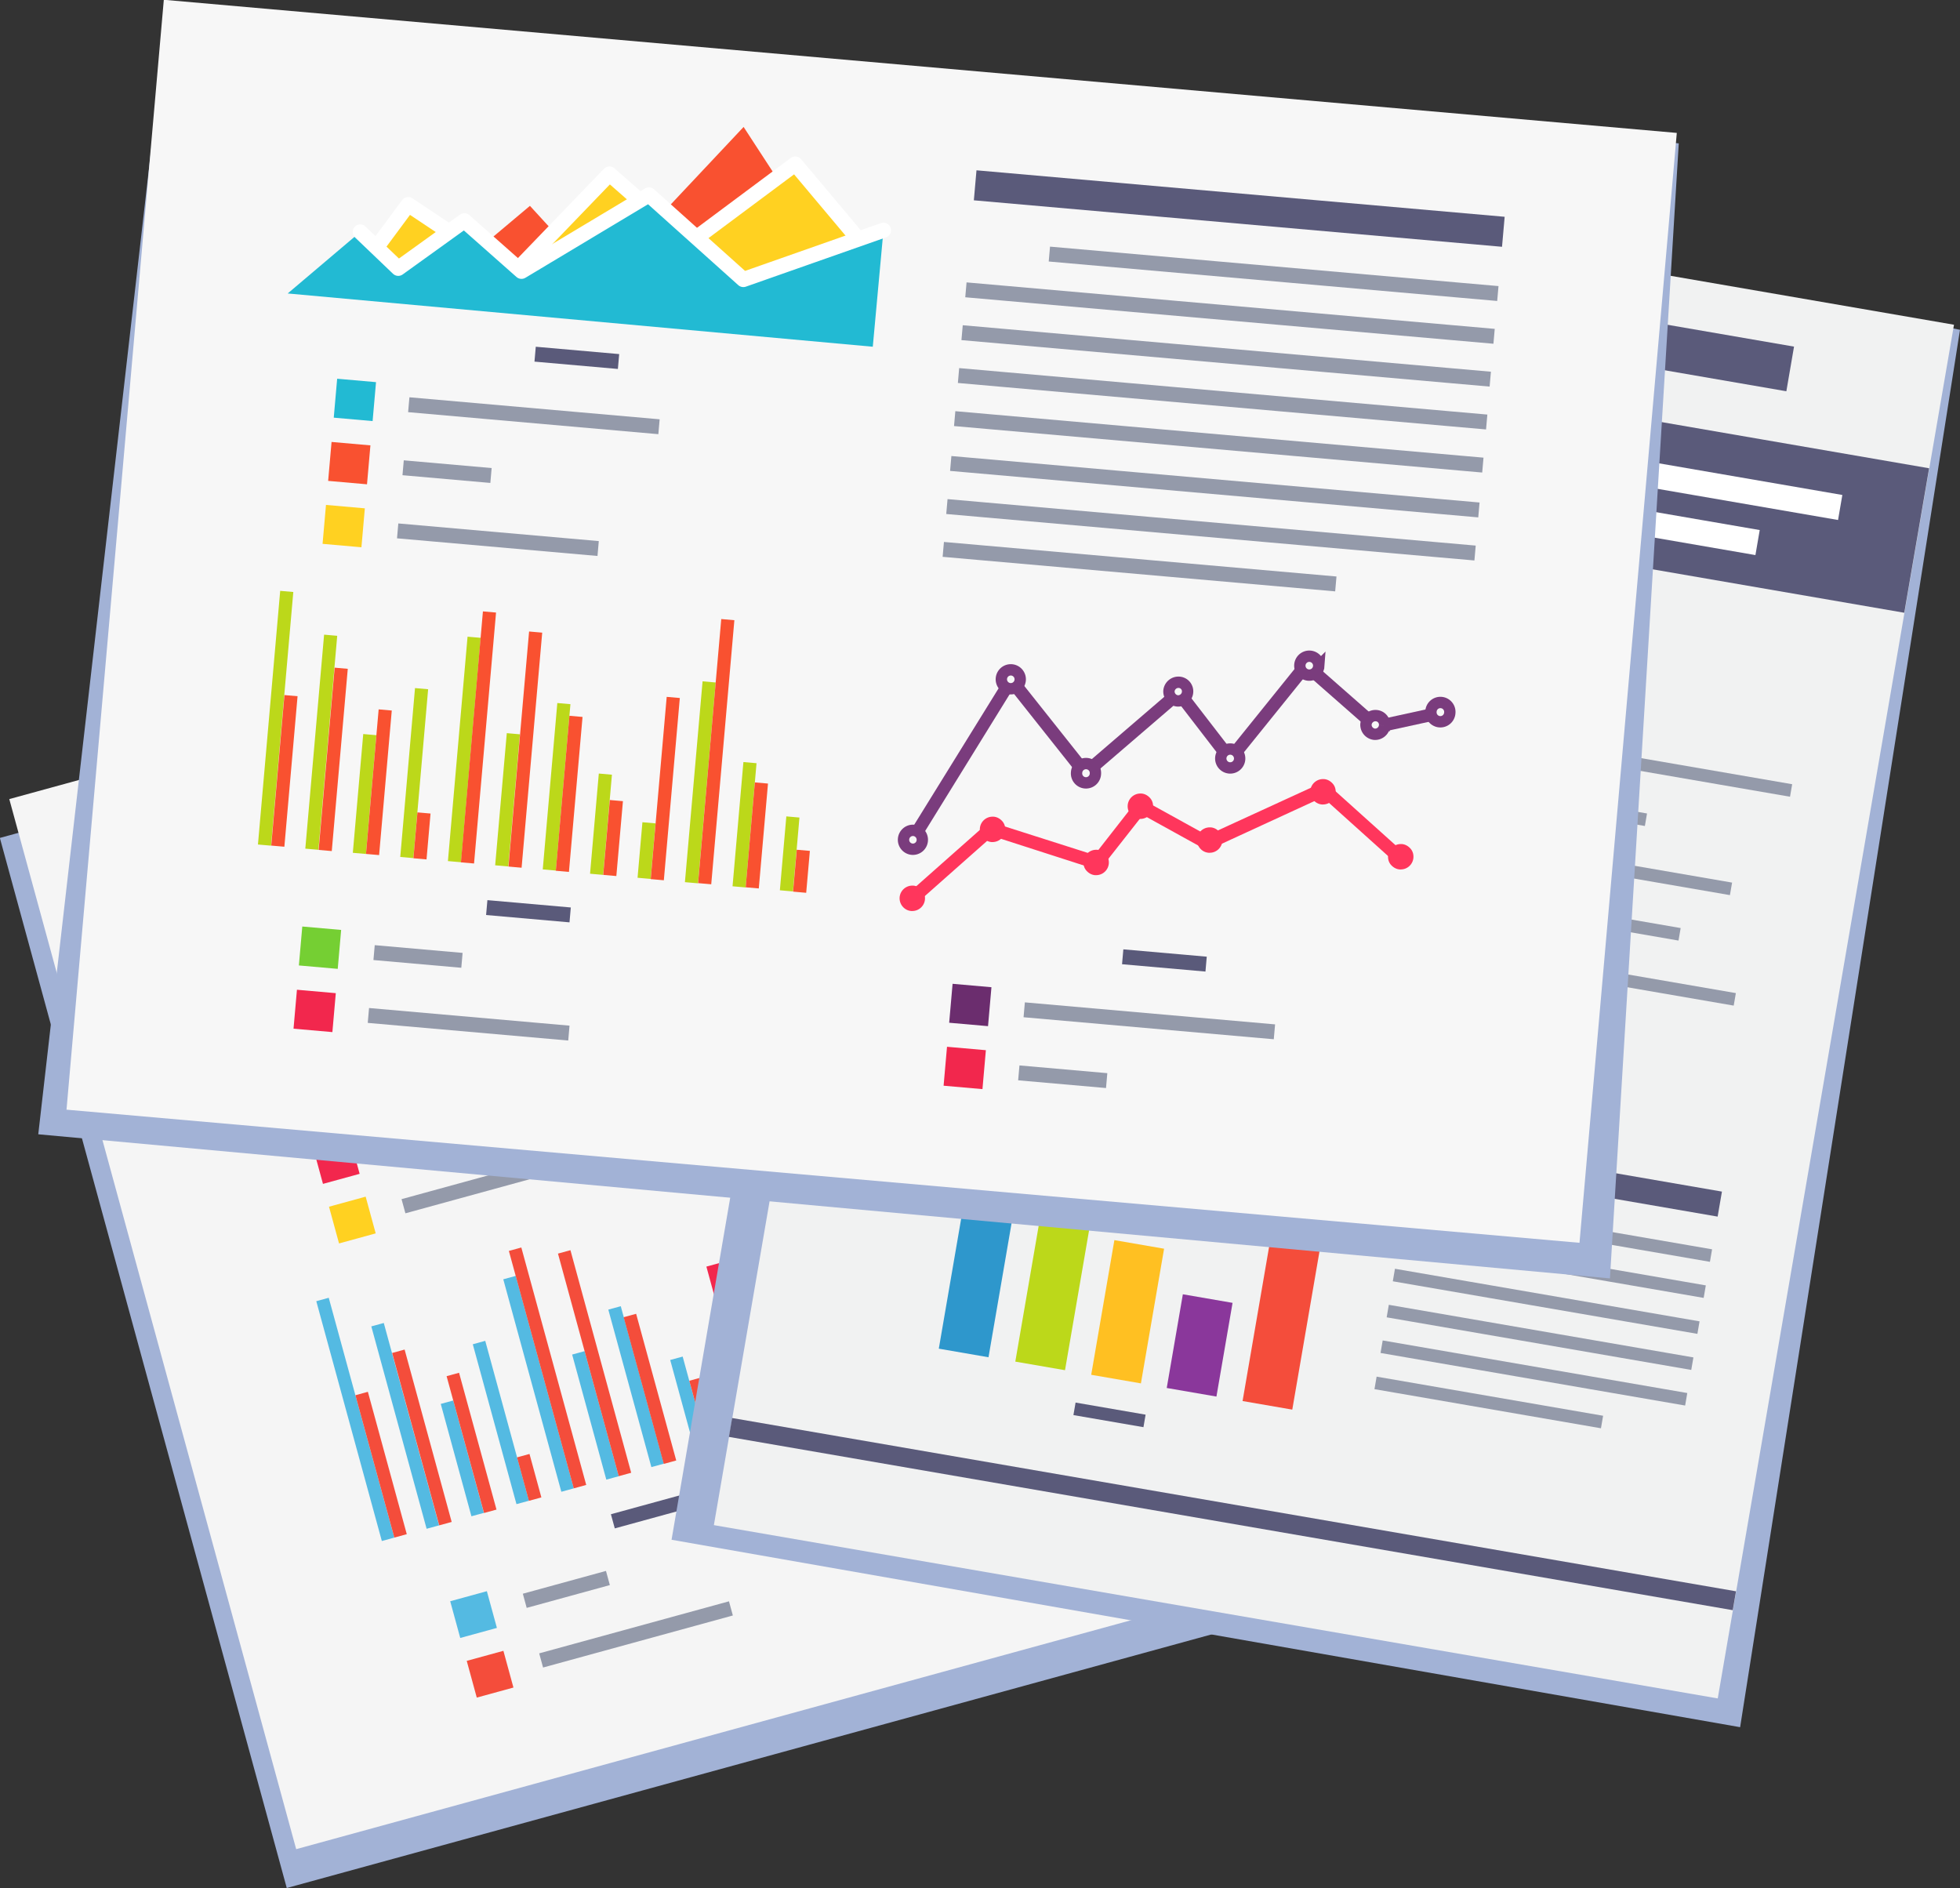
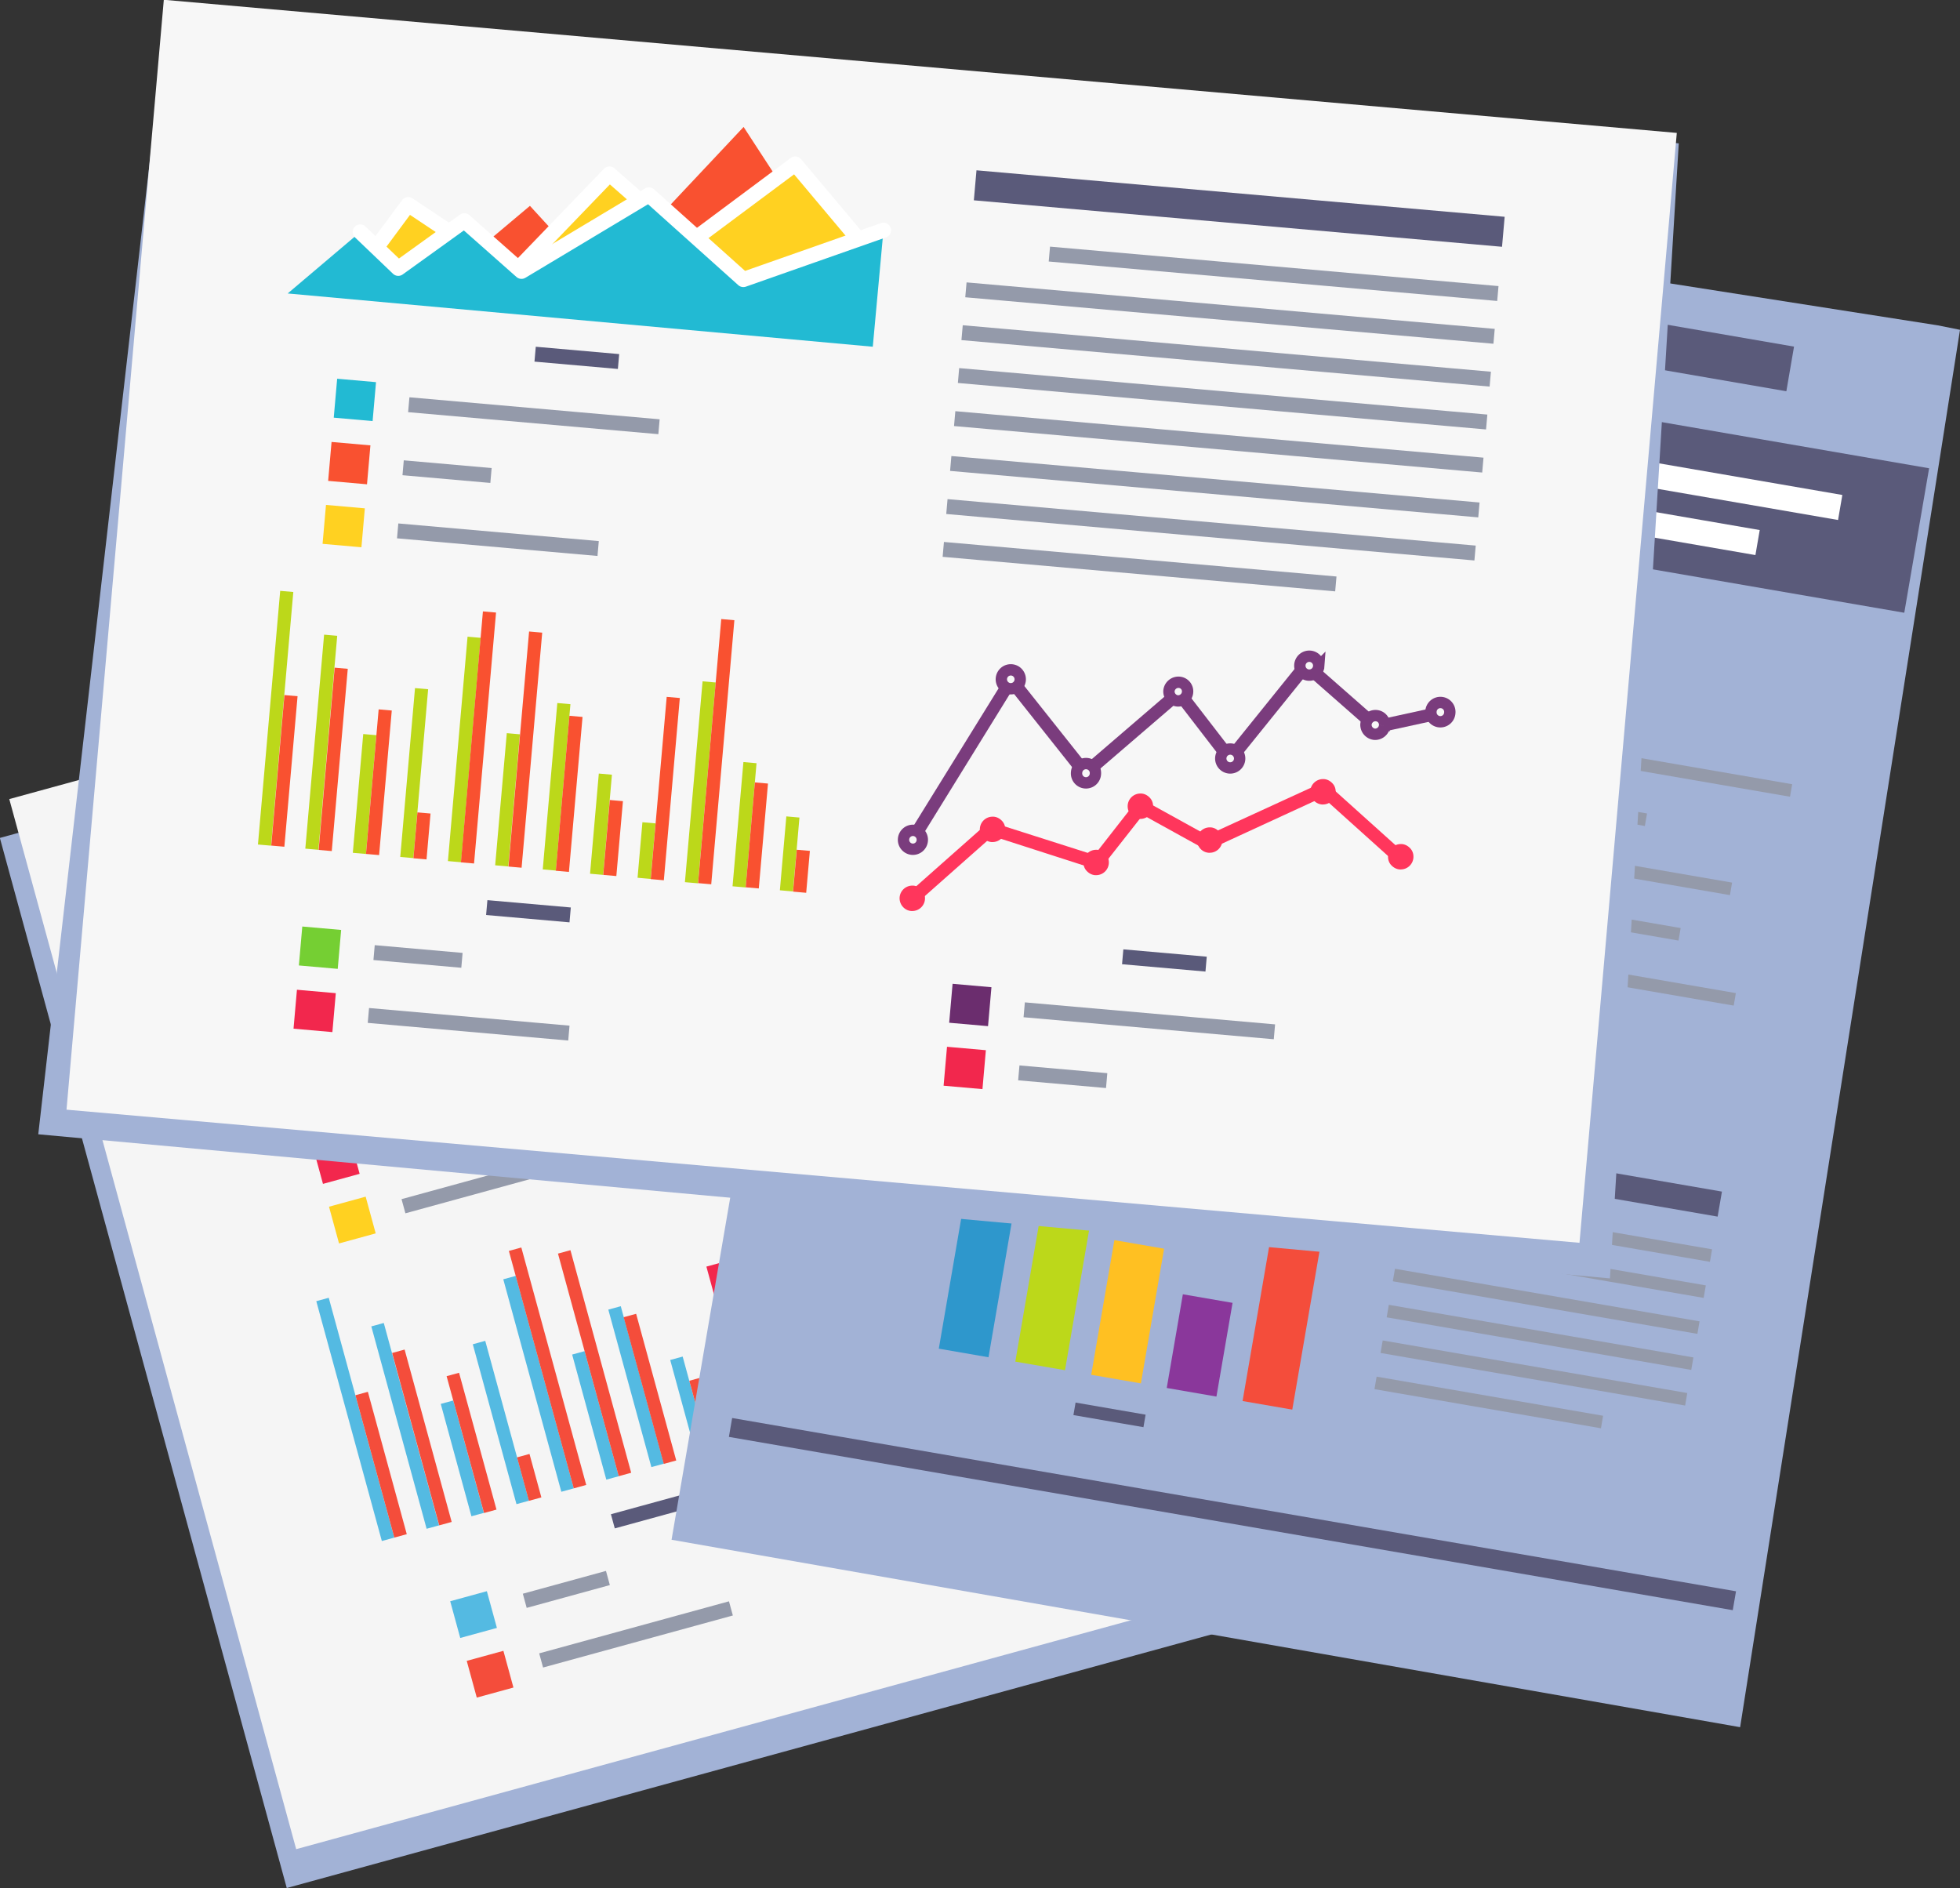
<svg xmlns="http://www.w3.org/2000/svg" width="489" height="471" fill="none">
  <rect width="100%" height="100%" fill="#333333" stroke="none" />
  <g clip-path="url(#a)">
    <path d="M357.181 111.089-.031 209.04l71.576 261.967 357.213-97.951-71.577-261.967Z" fill="#A2B2D6" />
    <path d="M359.53 101.399 2.317 199.35l71.577 261.966 357.212-97.95-71.576-261.967Z" fill="#F5F5F5" />
    <path d="m327.237 135.168-124.71 34.196 1.931 7.067 124.71-34.196-1.931-7.067Zm4.428 16.373-105.879 29.032.966 3.534 105.878-29.033-.965-3.533Zm2.805 10.076-124.711 34.196.966 3.534 124.71-34.197-.965-3.533Zm2.788 10.116-124.71 34.197.965 3.533 124.711-34.196-.966-3.534Zm2.728 10.132-124.71 34.197.965 3.533 124.711-34.196-.966-3.534Zm2.789 10.114-124.711 34.197.966 3.533 124.711-34.196-.966-3.534Zm2.923 10.678-124.711 34.197.966 3.533 124.71-34.197-.965-3.533Zm2.728 10.133-124.711 34.196.966 3.534 124.71-34.197-.965-3.533Zm-29.282 18.924-92.666 25.41.966 3.534 92.666-25.41-.966-3.534Z" fill="#949AAA" />
    <path d="m121.469 396.957-9.147 2.508 2.504 9.163 9.147-2.508-2.504-9.163Z" fill="#54BAE2" />
    <path d="m151.185 391.901-20.745 5.689.965 3.533 20.745-5.688-.965-3.534Z" fill="#949AAA" />
    <path d="m125.594 411.834-9.147 2.508 2.504 9.163 9.147-2.508-2.504-9.163Z" fill="#F44D3B" />
    <path d="m181.873 399.485-47.35 12.984.966 3.533 47.349-12.983-.965-3.534Z" fill="#949AAA" />
    <path d="m172.146 372.35-19.729 5.41.965 3.533 19.729-5.409-.965-3.534Z" fill="#5A5A7A" />
    <path d="m82.02 323.759-3.109.852 16.354 59.832 3.109-.853-16.354-59.831Z" fill="#54BAE2" />
    <path d="m91.779 347.22-3.11.853 9.709 35.516 3.108-.853-9.707-35.516Z" fill="#F44D3B" />
    <path d="m95.749 330.047-3.11.852 13.796 50.489 3.109-.852-13.795-50.489Z" fill="#54BAE2" />
    <path d="m100.947 336.678-3.109.852 11.741 43.007 3.109-.852-11.741-43.007Z" fill="#F44D3B" />
    <path d="m113.074 349.386-3.109.851 7.65 28.033 3.109-.852-7.65-28.032Z" fill="#54BAE2" />
    <path d="m114.531 342.466-3.109.853 9.338 34.135 3.109-.853-9.338-34.135Z" fill="#F44D3B" />
    <path d="m121.064 334.504-3.108.852 10.898 39.888 3.109-.852-10.899-39.888Z" fill="#54BAE2" />
    <path d="m132.104 362.722-3.109.852 2.962 10.841 3.109-.853-2.962-10.84Z" fill="#F44D3B" />
    <path d="m128.673 318.299-3.109.852 14.482 53.005 3.109-.853-14.482-53.004Z" fill="#54BAE2" />
    <path d="m130.066 311.219-3.109.852 16.19 59.233 3.109-.852-16.19-59.233Z" fill="#F44D3B" />
    <path d="m145.854 337.073-3.108.852 8.522 31.203 3.109-.852-8.523-31.203Z" fill="#54BAE2" />
    <path d="m142.318 311.888-3.109.852 15.158 55.526 3.109-.852-15.158-55.526Z" fill="#F44D3B" />
    <path d="m154.877 325.862-3.109.853 10.743 39.289 3.109-.853-10.743-39.289Z" fill="#54BAE2" />
    <path d="m158.707 327.755-3.109.853 10.006 36.594 3.109-.853-10.006-36.594Z" fill="#F44D3B" />
    <path d="m170.319 338.428-3.109.852 6.464 23.658 3.109-.853-6.464-23.657Z" fill="#54BAE2" />
    <path d="m175.081 343.612-3.109.852 4.826 17.67 3.109-.852-4.826-17.67Z" fill="#F44D3B" />
    <path d="m184.409 345.948-3.109.853 3.585 13.116 3.109-.853-3.585-13.116Z" fill="#75CF33" />
    <path d="m179.346 315.132-3.109.853 11.758 43.003 3.109-.853-11.758-43.003Z" fill="#F2274D" />
    <path d="m186.235 308.575-3.109.853 12.949 47.374 3.108-.853-12.948-47.374Z" fill="#75CF33" />
    <path d="m185.262 292.77-3.109.852 17.022 62.354 3.109-.852-17.022-62.354Z" fill="#F2274D" />
    <path d="m202.418 323.569-3.108.853 8.008 29.287 3.108-.853-8.008-29.287Z" fill="#75CF33" />
    <path d="m206.756 327.257-3.109.852 6.758 24.736 3.109-.853-6.758-24.735Z" fill="#F2274D" />
    <path d="m216.783 332.37-3.108.853 4.761 17.428 3.109-.852-4.762-17.429Z" fill="#75CF33" />
    <path d="m222 339.066-3.109.852 2.716 9.943 3.109-.852-2.716-9.943Z" fill="#F2274D" />
    <path d="m83.119 268.784-9.147 2.508 2.504 9.163 9.147-2.508-2.504-9.163Z" fill="#317AB0" />
    <path d="m151.161 253.2-59.067 16.196.965 3.534 59.067-16.197-.965-3.533Z" fill="#949AAA" />
    <path d="m87.223 283.674-9.147 2.509 2.504 9.163 9.147-2.508-2.504-9.164Z" fill="#F2274D" />
    <path d="m116.902 278.571-20.745 5.689.965 3.533 20.745-5.688-.965-3.534Z" fill="#949AAA" />
    <path d="m91.23 298.534-9.147 2.508 2.504 9.163 9.147-2.508-2.504-9.163Z" fill="#FFD121" />
    <path d="m147.53 286.172-47.35 12.983.966 3.534 47.349-12.984-.965-3.533Zm-11.077-44.475-19.729 5.409.965 3.534 19.729-5.41-.965-3.533Z" fill="#949AAA" />
    <path d="m92.048 237.021 13.946-17.325 19.773 8.073 25.228-44.275 28.018 26.577-85.478 28.627-1.487-1.677Z" fill="#F2274D" />
    <path d="m186.079 201.874-12.645-12.108-30.559 20.864-22.872-4.906-14.257 28.689-28.885-3.602-7.624 17.698 118.392-33.532-1.55-13.103Z" fill="#FFD121" />
    <path d="m55.724 256.892 11.344-20.244 11.715 5.092 11.033-16.579 17.418 6.706 26.034-29.123 23.616 5.589 29.443-16.891 7.562 27.509-138.165 37.941Z" fill="#317AB0" />
    <path d="m275.015 354.847-9.147 2.508 2.504 9.164 9.147-2.508-2.504-9.164Z" fill="#6B2D6E" />
    <path d="m342.998 339.281-59.068 16.197.966 3.533 59.067-16.196-.965-3.534Z" fill="#949AAA" />
    <path d="m279.053 369.757-9.147 2.509 2.503 9.163 9.148-2.508-2.504-9.164Z" fill="#F2274D" />
    <path d="m308.734 364.66-20.745 5.689.965 3.533 20.746-5.688-.966-3.534Zm12.914-35.075-19.729 5.41.966 3.534 19.729-5.41-.966-3.534Z" fill="#949AAA" />
    <path d="M360.186 293.63a2.36 2.36 0 0 0-1.244-4.552 2.361 2.361 0 0 0-1.65 2.899 2.355 2.355 0 0 0 2.894 1.653Zm-23.789-8.761a2.36 2.36 0 0 0-1.245-4.552 2.36 2.36 0 0 0 1.245 4.552Zm-22.524 20.935a2.361 2.361 0 0 0 1.65-2.899 2.355 2.355 0 1 0-4.544 1.246 2.355 2.355 0 0 0 2.894 1.653Zm-19.163-2.116a2.36 2.36 0 0 0-1.243-4.552 2.36 2.36 0 0 0 1.243 4.552Zm-5.692 16.958a2.36 2.36 0 0 0 1.651-2.899 2.355 2.355 0 1 0-4.544 1.246 2.354 2.354 0 0 0 2.893 1.653Zm-27.135.914a2.36 2.36 0 0 0-1.243-4.552 2.36 2.36 0 0 0 1.243 4.552Z" fill="#F2274D" />
    <path d="M246.454 337.599a2.36 2.36 0 0 0-1.244-4.551 2.36 2.36 0 0 0-1.65 2.899 2.354 2.354 0 0 0 2.894 1.652Zm9.476-46.028a2.361 2.361 0 0 0 1.65-2.899 2.355 2.355 0 1 0-4.544 1.245 2.356 2.356 0 0 0 2.894 1.654Zm25.602 15.774a2.36 2.36 0 0 0-1.243-4.552 2.36 2.36 0 0 0 1.243 4.552Zm14.826-27.018a2.361 2.361 0 0 0 1.65-2.899 2.355 2.355 0 1 0-4.544 1.246 2.355 2.355 0 0 0 2.894 1.653Zm17.847 11.299a2.36 2.36 0 0 0-1.244-4.552 2.36 2.36 0 0 0 1.244 4.552Zm10.789-28.35a2.36 2.36 0 0 0-1.244-4.552 2.362 2.362 0 0 0-1.65 2.9 2.356 2.356 0 0 0 2.894 1.652Zm20.499 8.235a2.36 2.36 0 0 0-1.243-4.552 2.36 2.36 0 0 0 1.243 4.552Zm14.256-8.442a2.358 2.358 0 0 0 1.65-2.898 2.354 2.354 0 1 0-4.543 1.246 2.355 2.355 0 0 0 2.893 1.652Z" fill="#6B2D6E" />
    <path d="m246.39 335.879-1.549-.311 10.165-47.441 25.476 15.896 15.249-26.825 17.479 11.239 9.918-28.44 22.067 8.756 13.45-8.383.806 1.304-14.132 8.817-21.261-8.445-10.042 28.751-17.728-11.426-15.248 26.826-24.98-15.524-9.67 45.206Z" fill="#6B2D6E" />
    <path d="M248.799 344.546a2.36 2.36 0 0 0-1.244-4.552 2.361 2.361 0 0 0-1.65 2.899 2.355 2.355 0 0 0 2.894 1.653Z" fill="#F2274D" />
    <path d="m248.312 343.64-1.302-.745 13.389-24.342 27.645-.931 5.703-17.077 18.843 2.981 22.935-22.479 24.112 9.873-.62 1.428-23.12-9.5-22.811 22.354-18.285-2.918-5.641 16.828-27.831.931-13.017 23.597Z" fill="#F2274D" />
    <path d="M483.421 81.16 226.493 40.92l-12.335 71.536-.062.248-46.551 271.423 266.598 46.758L489 82.277l-5.579-1.118Z" fill="#A2B2D6" />
-     <path d="m237.047 37.782-58.941 342.697 250.454 43.23L487.5 81.012l-250.453-43.23Z" fill="#F1F2F2" />
    <path d="m230.841 73.591-6.199 36.045 250.454 43.23 6.199-36.044-250.454-43.23Zm62.203-13.796-1.916 11.138 154.549 26.676 1.915-11.138-154.548-26.676Z" fill="#5A5A7A" />
    <path d="m285.829 105.791-1.073 6.242 153.204 26.444 1.073-6.242-153.204-26.444Zm-16.526-15.163-1.074 6.242 190.345 32.855 1.073-6.242-190.344-32.855Z" fill="#fff" />
    <path d="m182.662 353.755-.81 4.712 250.454 43.23.81-4.712-250.454-43.23Z" fill="#5A5A7A" />
    <path d="m305.4 207.091 1.054 49.491c9.05-.497 17.728-3.23 25.29-7.638L305.4 207.091Z" fill="#6B2D6E" />
    <path d="m307.446 202.495 27.831 44.275a56.54 56.54 0 0 0 23.616-35.395l-51.447-8.88Z" fill="#FFD121" />
    <path d="M359.575 207.277c4.029-29.558-15.558-57.315-44.691-63.463l-9.298 54.086 53.989 9.377Z" fill="#75CF33" />
    <path d="m301.185 203.799-41.84 32.228c8.368 10.121 20.207 17.387 34.154 19.808 2.975.497 5.889.808 8.802.808l-1.116-52.844Z" fill="#F2274D" />
    <path d="M247.072 190.014c-1.921 11.115-.496 21.982 3.595 31.669l1.736 3.788c1.302 2.546 2.789 4.968 4.401 7.327l44.319-33.47.186-1.055 3.843-22.169 5.641-32.911c-30.187-4.16-58.514 16.456-63.721 46.821Z" fill="#317AB0" />
    <path d="m246.406 265.652-12.185 70.804 12.401 2.142 12.184-70.804-12.4-2.142Z" fill="#2E97CC" />
    <path d="m261.365 292.872-8.057 46.815 12.401 2.141 8.056-46.815-12.4-2.141Z" fill="#BCD81A" />
    <path d="m278.027 309.377-5.782 33.597 12.401 2.141 5.782-33.596-12.401-2.142Z" fill="#FFC022" />
    <path d="m295.111 322.886-4.023 23.377 12.4 2.141 4.023-23.376-12.4-2.142Z" fill="#8A379B" />
    <path d="m316.83 309.868-6.821 39.654 12.401 2.141 6.82-39.655-12.4-2.14Z" fill="#F44D3B" />
    <path d="m379.915 181.457-1.4 8.139 8.124 1.403 1.401-8.139-8.125-1.403Z" fill="#317AB0" />
    <path d="m394.776 186.606-.537 3.121 52.351 9.036.537-3.121-52.351-9.036Z" fill="#949AAA" />
    <path d="m377.622 194.594-1.4 8.139 8.125 1.403 1.399-8.139-8.124-1.403Z" fill="#75CF33" />
    <path d="m392.528 199.768-.537 3.121 18.387 3.173.536-3.121-18.386-3.173Z" fill="#949AAA" />
    <path d="m375.354 207.801-1.4 8.139 8.124 1.404 1.401-8.139-8.125-1.404Z" fill="#FFD121" />
    <path d="m390.231 212.953-.537 3.121 41.905 7.233.537-3.121-41.905-7.233Z" fill="#949AAA" />
    <path d="m373.044 220.993-1.4 8.139 8.125 1.402 1.399-8.139-8.124-1.402Z" fill="#6B2D6E" />
    <path d="m388.031 226.123-.537 3.121 31.277 5.402.537-3.121-31.277-5.402Z" fill="#949AAA" />
    <path d="m370.757 234.44-1.401 8.139 8.124 1.403 1.401-8.139-8.124-1.403Z" fill="#F2274D" />
    <path d="m385.615 239.56-.537 3.121 47.464 8.192.537-3.121-47.464-8.192Z" fill="#949AAA" />
    <path d="M232.81 160.545a3.974 3.974 0 0 0-3.236-4.591 3.969 3.969 0 0 0-4.584 3.242 3.974 3.974 0 0 0 3.236 4.591 3.969 3.969 0 0 0 4.584-3.242Zm-17.715 102.876a3.973 3.973 0 0 0-3.236-4.591 3.968 3.968 0 0 0-4.583 3.242 3.974 3.974 0 0 0 3.236 4.591 3.969 3.969 0 0 0 4.583-3.242Z" fill="#231F20" />
    <path d="m353.615 284.146-1.074 6.242 75.991 13.124 1.074-6.242-75.991-13.124Z" fill="#5A5A7A" />
    <path d="m362.578 300.524-.537 3.121 64.568 11.145.537-3.122-64.568-11.144Zm-12.986 7.03-.537 3.121 75.991 13.116.537-3.121-75.991-13.116Zm-1.564 8.97-.537 3.121 75.992 13.116.537-3.121-75.992-13.116Zm-1.531 8.991-.537 3.121 75.991 13.124.537-3.121-75.991-13.124Zm-1.528 8.891-.537 3.121 75.991 13.117.537-3.121-75.991-13.117Zm-1.516 9.03-.537 3.121 56.505 9.759.537-3.121-56.505-9.759ZM283.087 264.2l-.537 3.121 17.471 3.016.537-3.121-17.471-3.016Z" fill="#949AAA" />
    <path d="m268.345 349.904-.537 3.121 17.471 3.016.537-3.121-17.471-3.016Z" fill="#5A5A7A" />
    <path d="M41.84 1.242 9.546 282.973l392.117 35.954 17.17-283.16L41.84 1.243Z" fill="#A2B2D6" />
    <path d="M40.87-.054 16.594 276.833l377.474 33.212 24.275-276.887L40.869-.054Z" fill="#F7F7F7" />
    <path d="m243.623 42.488-.656 7.485 131.774 11.594.656-7.485-131.774-11.594Z" fill="#5A5A7A" />
    <path d="m261.97 61.528-.325 3.711 111.89 9.845.326-3.712-111.891-9.844Zm-20.822 8.922-.325 3.712 131.773 11.594.325-3.711L241.148 70.45Zm-.952 10.688-.326 3.712 131.774 11.594.325-3.712-131.773-11.594Zm-.891 10.692-.325 3.712 131.773 11.594.326-3.712L239.305 91.83Zm-.958 10.749-.326 3.712 131.774 11.594.325-3.711-131.773-11.595Zm-.986 11.189-.325 3.711 131.773 11.594.326-3.711-131.774-11.594Zm-.958 10.749-.325 3.712 131.773 11.594.325-3.712-131.773-11.594Zm-.899 10.686-.326 3.712 97.935 8.617.326-3.712-97.935-8.617Z" fill="#949AAA" />
    <path d="m75.418 231.14-.852 9.713 9.695.852.851-9.712-9.694-.853Z" fill="#75CF33" />
    <path d="m93.493 235.792-.325 3.712 21.921 1.929.325-3.712-21.921-1.929Z" fill="#949AAA" />
    <path d="m74.084 246.916-.852 9.712 9.695.853.851-9.712-9.694-.853Z" fill="#F2274D" />
    <path d="m92.074 251.471-.325 3.712 50.017 4.4.325-3.711-50.017-4.401Z" fill="#949AAA" />
    <path d="m121.602 224.56-.326 3.711 20.81 1.831.325-3.711-20.809-1.831Z" fill="#5A5A7A" />
    <path d="m69.905 147.401-5.549 63.283 3.273.288 5.548-63.284-3.272-.287Z" fill="#BCD81A" />
    <path d="m70.966 173.4-3.292 37.549 3.273.288 3.291-37.549-3.272-.288Z" fill="#F95130" />
    <path d="m80.86 158.328-4.688 53.386 3.273.288 4.688-53.385-3.273-.289Z" fill="#BCD81A" />
    <path d="M83.494 166.564 79.5 212.031l3.273.289 3.992-45.468-3.272-.288Z" fill="#F95130" />
    <path d="m90.625 183.123-2.598 29.631 3.273.288 2.598-29.631-3.273-.288Z" fill="#BCD81A" />
    <path d="m94.47 176.969-3.16 36.064 3.273.288 3.16-36.065-3.272-.287Z" fill="#F95130" />
    <path d="m103.542 171.659-3.683 42.127 3.273.287 3.683-42.127-3.273-.287Z" fill="#BCD81A" />
    <path d="m104.142 202.668-1.002 11.444 3.273.288 1.002-11.444-3.273-.288Z" fill="#F95130" />
    <path d="m116.65 158.835-4.9 55.983 3.272.288 4.901-55.984-3.273-.287Z" fill="#BCD81A" />
    <path d="m120.485 152.527-5.488 62.603 3.272.288 5.489-62.603-3.273-.288Z" fill="#F95130" />
    <path d="m126.44 182.901-2.9 32.968 3.272.289 2.9-32.968-3.272-.289Z" fill="#BCD81A" />
    <path d="m132.003 157.54-5.144 58.644 3.273.288 5.143-58.644-3.272-.288Z" fill="#F95130" />
    <path d="m139.046 175.385-3.635 41.509 3.272.287 3.635-41.508-3.272-.288Z" fill="#BCD81A" />
    <path d="m142.064 178.569-3.393 38.662 3.273.289 3.393-38.663-3.273-.288Z" fill="#F95130" />
    <path d="m149.397 192.979-2.187 24.992 3.272.287 2.188-24.991-3.273-.288Z" fill="#BCD81A" />
    <path d="m152.145 199.58-1.645 18.68 3.272.289 1.645-18.68-3.272-.289Z" fill="#F95130" />
    <path d="m160.279 205.123-1.215 13.856 3.273.288 1.215-13.856-3.273-.288Z" fill="#BCD81A" />
    <path d="m166.335 173.848-3.987 45.467 3.273.288 3.987-45.467-3.273-.288Z" fill="#F95130" />
    <path d="m175.286 169.973-4.406 50.102 3.273.289 4.406-50.102-3.273-.289Z" fill="#BCD81A" />
    <path d="m179.946 154.435-5.774 65.881 3.273.288 5.773-65.881-3.272-.288Z" fill="#F95130" />
    <path d="m185.473 190.114-2.711 30.992 3.273.288 2.711-30.992-3.273-.288Z" fill="#BCD81A" />
    <path d="m188.332 195.19-2.294 26.166 3.272.288 2.295-26.166-3.273-.288Z" fill="#F95130" />
    <path d="m196.183 203.667-1.614 18.435 3.272.287 1.614-18.434-3.272-.288Z" fill="#BCD81A" />
    <path d="m198.782 211.986-.917 10.454 3.272.289.918-10.455-3.273-.288Z" fill="#F95130" />
    <path d="m84.119 94.483-.851 9.712 9.694.853.852-9.712-9.695-.853Z" fill="#22BAD3" />
    <path d="m102.147 99.11-.325 3.712 62.429 5.493.325-3.712-62.429-5.492Z" fill="#949AAA" />
    <path d="m82.721 110.255-.851 9.712 9.694.853.852-9.712-9.695-.853Z" fill="#F95130" />
    <path d="m100.739 114.839-.325 3.712 21.921 1.928.325-3.711-21.921-1.929Z" fill="#949AAA" />
    <path d="m81.33 125.964-.852 9.712 9.695.853.851-9.713-9.695-.852Z" fill="#FFD121" />
    <path d="m99.376 130.585-.325 3.712 50.017 4.401.325-3.712-50.017-4.401Z" fill="#949AAA" />
    <path d="m133.672 86.503-.326 3.712 20.81 1.83.325-3.71-20.809-1.832Z" fill="#5A5A7A" />
    <path d="m237.661 245.433-.851 9.713 9.694.852.852-9.712-9.695-.853Z" fill="#6B2D6E" />
    <path d="m255.692 250.062-.325 3.711 62.428 5.493.326-3.711-62.429-5.493Z" fill="#949AAA" />
    <path d="m236.27 261.142-.852 9.712 9.695.853.851-9.712-9.694-.853Z" fill="#F2274D" />
    <path d="m254.345 265.797-.326 3.712 21.921 1.928.326-3.712-21.921-1.928Z" fill="#949AAA" />
    <path d="m280.264 236.836-.325 3.712 20.81 1.831.325-3.712-20.81-1.831Z" fill="#5A5A7A" />
    <path d="M349.534 216.53h-.186c-.744-.062-1.426-.373-1.86-.932-.496-.558-.682-1.241-.682-1.987.124-1.428 1.302-2.546 2.728-2.546h.186c1.487.125 2.665 1.429 2.541 2.981a2.758 2.758 0 0 1-2.727 2.484Z" fill="#FF365C" />
    <path d="M349.472 211.438h.186a2.387 2.387 0 0 1 2.169 2.484c-.124 1.241-1.115 2.173-2.293 2.173h-.186a2.387 2.387 0 0 1-2.17-2.484c.124-1.242 1.116-2.173 2.294-2.173Zm0-.87a3.177 3.177 0 0 0-3.161 2.919c-.062.869.186 1.676.743 2.297.558.621 1.302 1.056 2.17 1.118h.248a3.177 3.177 0 0 0 3.161-2.918c.062-.87-.186-1.677-.744-2.298s-1.301-1.056-2.169-1.118h-.248Zm-19.401-10.307h-.186c-1.488-.124-2.666-1.428-2.542-2.981.124-1.428 1.302-2.546 2.728-2.546h.186c1.487.125 2.665 1.429 2.541 2.981-.124 1.428-1.302 2.546-2.727 2.546Z" fill="#FF365C" />
    <path d="M330.07 195.169h.186a2.387 2.387 0 0 1 2.17 2.483c-.124 1.242-1.116 2.174-2.294 2.174h-.186a2.387 2.387 0 0 1-2.169-2.484 2.265 2.265 0 0 1 2.293-2.173Zm0-.808a3.177 3.177 0 0 0-3.161 2.919c-.062.869.186 1.676.744 2.297.558.621 1.302 1.056 2.169 1.118h.248a3.178 3.178 0 0 0 3.162-2.918c.062-.87-.186-1.677-.744-2.298s-1.302-1.056-2.17-1.118h-.248Zm-28.265 18.009h-.186c-.744-.062-1.425-.373-1.859-.932-.496-.559-.682-1.242-.682-1.987.124-1.428 1.302-2.546 2.727-2.546h.186c1.488.124 2.666 1.428 2.542 2.981-.062 1.366-1.302 2.484-2.728 2.484Z" fill="#FF365C" />
    <path d="M301.805 207.278h.186a2.387 2.387 0 0 1 2.17 2.483c-.124 1.242-1.116 2.174-2.294 2.174h-.186a2.387 2.387 0 0 1-2.169-2.484c.062-1.242 1.115-2.173 2.293-2.173Zm0-.87a3.177 3.177 0 0 0-3.161 2.919c-.124 1.738 1.178 3.291 2.913 3.415h.248a3.177 3.177 0 0 0 3.161-2.918c.062-.87-.186-1.677-.743-2.298-.558-.621-1.302-1.056-2.17-1.118h-.248Zm-17.294-2.484h-.186c-.743-.062-1.425-.372-1.859-.931-.496-.559-.682-1.242-.682-1.987.124-1.428 1.302-2.546 2.727-2.546h.186c.744.062 1.426.373 1.86.931.496.559.682 1.242.682 1.987-.062 1.429-1.302 2.546-2.728 2.546Z" fill="#FF365C" />
    <path d="M284.511 198.832h.186a2.387 2.387 0 0 1 2.17 2.484c-.124 1.242-1.116 2.173-2.294 2.173h-.186a2.386 2.386 0 0 1-2.169-2.483c.062-1.242 1.116-2.174 2.293-2.174Zm0-.869a3.177 3.177 0 0 0-3.161 2.918c-.062.87.186 1.677.744 2.298s1.302 1.056 2.169 1.118h.248a3.178 3.178 0 0 0 3.162-2.919c.062-.869-.186-1.676-.744-2.297-.558-.621-1.302-1.056-2.17-1.118h-.248Zm-11.033 19.934h-.186c-1.488-.125-2.665-1.429-2.541-2.981.124-1.428 1.301-2.546 2.727-2.546h.186c1.488.124 2.665 1.428 2.541 2.981-.062 1.428-1.301 2.546-2.727 2.546Z" fill="#FF365C" />
    <path d="M273.478 212.804h.186a2.387 2.387 0 0 1 2.169 2.484c-.124 1.242-1.115 2.174-2.293 2.174h-.186a2.388 2.388 0 0 1-2.17-2.484c.062-1.242 1.116-2.174 2.294-2.174Zm0-.807a3.177 3.177 0 0 0-3.161 2.919c-.062.869.186 1.676.743 2.297.558.621 1.302 1.056 2.17 1.118h.248a3.177 3.177 0 0 0 3.161-2.919c.062-.869-.186-1.676-.744-2.297-.558-.621-1.301-1.056-2.169-1.118h-.248Zm-25.848-2.361h-.186c-.744-.062-1.425-.372-1.859-.931-.496-.559-.682-1.242-.682-1.987.124-1.428 1.302-2.546 2.727-2.546h.186c.744.062 1.426.372 1.86.931.496.559.681 1.242.681 1.987-.123 1.429-1.301 2.546-2.727 2.546Z" fill="#FF365C" />
    <path d="M247.63 204.607h.186a2.387 2.387 0 0 1 2.17 2.484c-.124 1.241-1.116 2.173-2.294 2.173h-.186a2.387 2.387 0 0 1-2.169-2.484 2.265 2.265 0 0 1 2.293-2.173Zm0-.87a3.177 3.177 0 0 0-3.161 2.919c-.062.869.186 1.676.744 2.297.558.621 1.302 1.056 2.169 1.118h.248a3.176 3.176 0 0 0 3.161-2.918c.062-.87-.185-1.677-.743-2.298s-1.302-1.056-2.17-1.118h-.248Z" fill="#FF365C" />
    <path d="m226.184 209.575 26.033-42.039 18.72 23.658 23.368-20.057 12.645 16.332 18.782-23.286 17.975 15.834 15.682-3.415.496 2.297-16.86 3.726-17.045-15.027-19.092 23.783-12.893-16.828-23.368 20.057-18.162-22.914-24.236 39.183-2.045-1.304Z" fill="#7A3C7D" />
    <path d="m325.732 164.803 17.851 15.649 15.497-3.416.309 1.491-16.24 3.539-17.169-15.027-19.03 23.659-12.831-16.704-23.368 20.057-18.286-23.038-24.36 39.245-1.302-.807 25.476-41.17 18.658 23.534 23.368-20.057 12.645 16.456 18.782-23.411Zm-.062-1.241-.558.683-18.162 22.541-12.025-15.587-.558-.683-.682.559-22.686 19.498-18.1-22.789-.744-.931-.62.993-25.475 41.17-.434.683.682.435 1.301.807.682.435.434-.683 23.678-38.314 17.542 22.106.558.684.682-.559 22.686-19.499 12.335 16.021.62.87.682-.808 18.533-22.975 16.551 14.53.309.249.434-.062 16.24-3.54.806-.186-.186-.807-.31-1.491-.186-.807-.805.186-15.063 3.291-17.542-15.4-.619-.62Z" fill="#7A3C7D" />
    <path d="M227.609 226.838h-.186c-.744-.063-1.425-.373-1.859-.932-.496-.559-.682-1.242-.682-1.987.124-1.428 1.302-2.546 2.727-2.546h.186c.744.062 1.426.373 1.86.931.496.559.682 1.242.682 1.988-.124 1.428-1.302 2.546-2.728 2.546Z" fill="#FF365C" />
    <path d="M227.609 221.746h.186a2.387 2.387 0 0 1 2.17 2.484c-.124 1.242-1.116 2.173-2.294 2.173h-.186a2.387 2.387 0 0 1-2.169-2.484 2.308 2.308 0 0 1 2.293-2.173Zm0-.808a3.178 3.178 0 0 0-3.161 2.919c-.124 1.739 1.178 3.291 2.913 3.415h.248a3.177 3.177 0 0 0 3.161-2.918c.062-.87-.186-1.677-.743-2.298-.558-.621-1.302-1.055-2.17-1.118h-.248Z" fill="#FF365C" />
    <path d="M227.237 225.845c-.124 0-.186-.063-.31-.125l-.991-1.179c-.124-.187-.124-.435.062-.559l20.765-18.381a.464.464 0 0 1 .247-.124h.124l26.034 8.383 10.909-13.91a.341.341 0 0 1 .31-.186c.062 0 .124 0 .186.062l16.488 9.066 29.009-13.35c.062 0 .124-.063.186-.063.124 0 .186.063.31.125l19.34 17.387c.186.124.186.434.062.621l-1.054 1.179a.47.47 0 0 1-.31.125c-.124 0-.186-.062-.31-.125l-18.348-16.517-28.699 13.226c-.062 0-.124.062-.186.062s-.124 0-.186-.062l-15.93-8.755-10.723 13.723a.341.341 0 0 1-.31.186h-.124l-26.282-8.445-19.959 17.636c-.062-.063-.186 0-.31 0 .062 0 0 0 0 0Z" fill="#FF365C" />
    <path d="m330.38 195.914 19.34 17.387-1.054 1.179-18.596-16.703-28.947 13.35-16.24-8.942-10.971 13.972-26.53-8.507-20.083 17.759-.992-1.179 20.765-18.381 26.344 8.445 11.095-14.158 16.674 9.19 29.195-13.412Zm0-.808c-.124 0-.248 0-.372.063l-28.823 13.226-16.302-9.004a.896.896 0 0 0-.434-.124c-.248 0-.495.124-.681.31l-10.724 13.724-25.724-8.197c-.062 0-.186-.062-.248-.062a1 1 0 0 0-.557.186l-20.765 18.381c-.372.31-.372.807-.062 1.179l.991 1.18c.124.187.372.249.558.311h.062a.994.994 0 0 0 .558-.187l19.773-17.511 26.034 8.383c.062 0 .186.062.248.062.248 0 .496-.124.682-.31l10.537-13.413 15.621 8.632a.889.889 0 0 0 .433.124c.124 0 .248 0 .372-.062l28.451-13.103 18.162 16.332c.124.124.372.186.558.186h.062a.786.786 0 0 0 .558-.248l1.054-1.18c.309-.373.309-.87-.062-1.18L331 195.417c-.248-.248-.434-.311-.62-.311Z" fill="#FF365C" />
    <path d="m113.742 66.877 18.472-15.523 17.17 18.752 36.137-38.437 26.406 40.549-97.379-2.857-.806-2.484Z" fill="#F95130" />
    <path d="m216.824 62.84-18.41-21.92-26.592 19.81-19.773-17.325-24.112 25.025-26.096-17.387-14.07 19.001 125.457 10.06 3.596-17.263Z" fill="#FFD121" />
    <path d="m216.824 62.84-18.41-21.92-26.592 19.81-19.773-17.325-24.112 25.025-26.096-17.387-14.07 19.001" stroke="#fff" stroke-width="3.773" stroke-miterlimit="10" stroke-linecap="round" stroke-linejoin="round" />
    <path d="m71.779 73.211 18.1-15.338 9.483 9.066 16.488-11.86 14.256 12.606 31.799-19.064 23.554 21.113 34.96-12.295-2.666 29.06L71.779 73.212Z" fill="#22BAD3" />
    <path d="m89.878 57.873 9.484 9.066 16.488-11.86 14.257 12.606 31.798-19.064 23.554 21.113 34.96-12.295" stroke="#fff" stroke-width="3.773" stroke-miterlimit="10" stroke-linecap="round" stroke-linejoin="round" />
    <path d="M230.103 209.685a2.358 2.358 0 0 0-2.168-2.533 2.36 2.36 0 0 0-.36 4.706 2.357 2.357 0 0 0 2.528-2.173Zm24.427-40.038a2.36 2.36 0 0 0-2.169-2.533 2.357 2.357 0 0 0-2.528 2.173 2.36 2.36 0 0 0 2.169 2.533 2.357 2.357 0 0 0 2.528-2.173Zm18.764 23.43a2.356 2.356 0 1 0-4.697-.36 2.356 2.356 0 1 0 4.697.36Zm22.995-20.387a2.386 2.386 0 0 1-2.48 2.173 2.387 2.387 0 0 1-2.169-2.484 2.385 2.385 0 0 1 2.479-2.173 2.272 2.272 0 0 1 2.17 2.484Zm12.987 16.713a2.36 2.36 0 0 0-2.169-2.533 2.357 2.357 0 0 0-2.528 2.173 2.358 2.358 0 0 0 2.168 2.533 2.359 2.359 0 0 0 2.529-2.173Zm19.726-23.155a2.358 2.358 0 0 0-2.169-2.533 2.357 2.357 0 0 0-2.529 2.172 2.358 2.358 0 0 0 2.169 2.533 2.357 2.357 0 0 0 2.529-2.172Zm16.441 14.762a2.387 2.387 0 0 1-2.48 2.174 2.387 2.387 0 0 1-2.169-2.484 2.386 2.386 0 0 1 2.479-2.174 2.273 2.273 0 0 1 2.17 2.484Zm16.266-3.174a2.356 2.356 0 1 0-4.697-.361 2.356 2.356 0 1 0 4.697.361Z" fill="#F7F7F7" stroke="#7A3C7D" stroke-width="2.829" stroke-miterlimit="10" />
  </g>
  <defs>
    <clipPath id="a">
      <path fill="#fff" d="M0 0h489v471H0z" />
    </clipPath>
  </defs>
</svg>